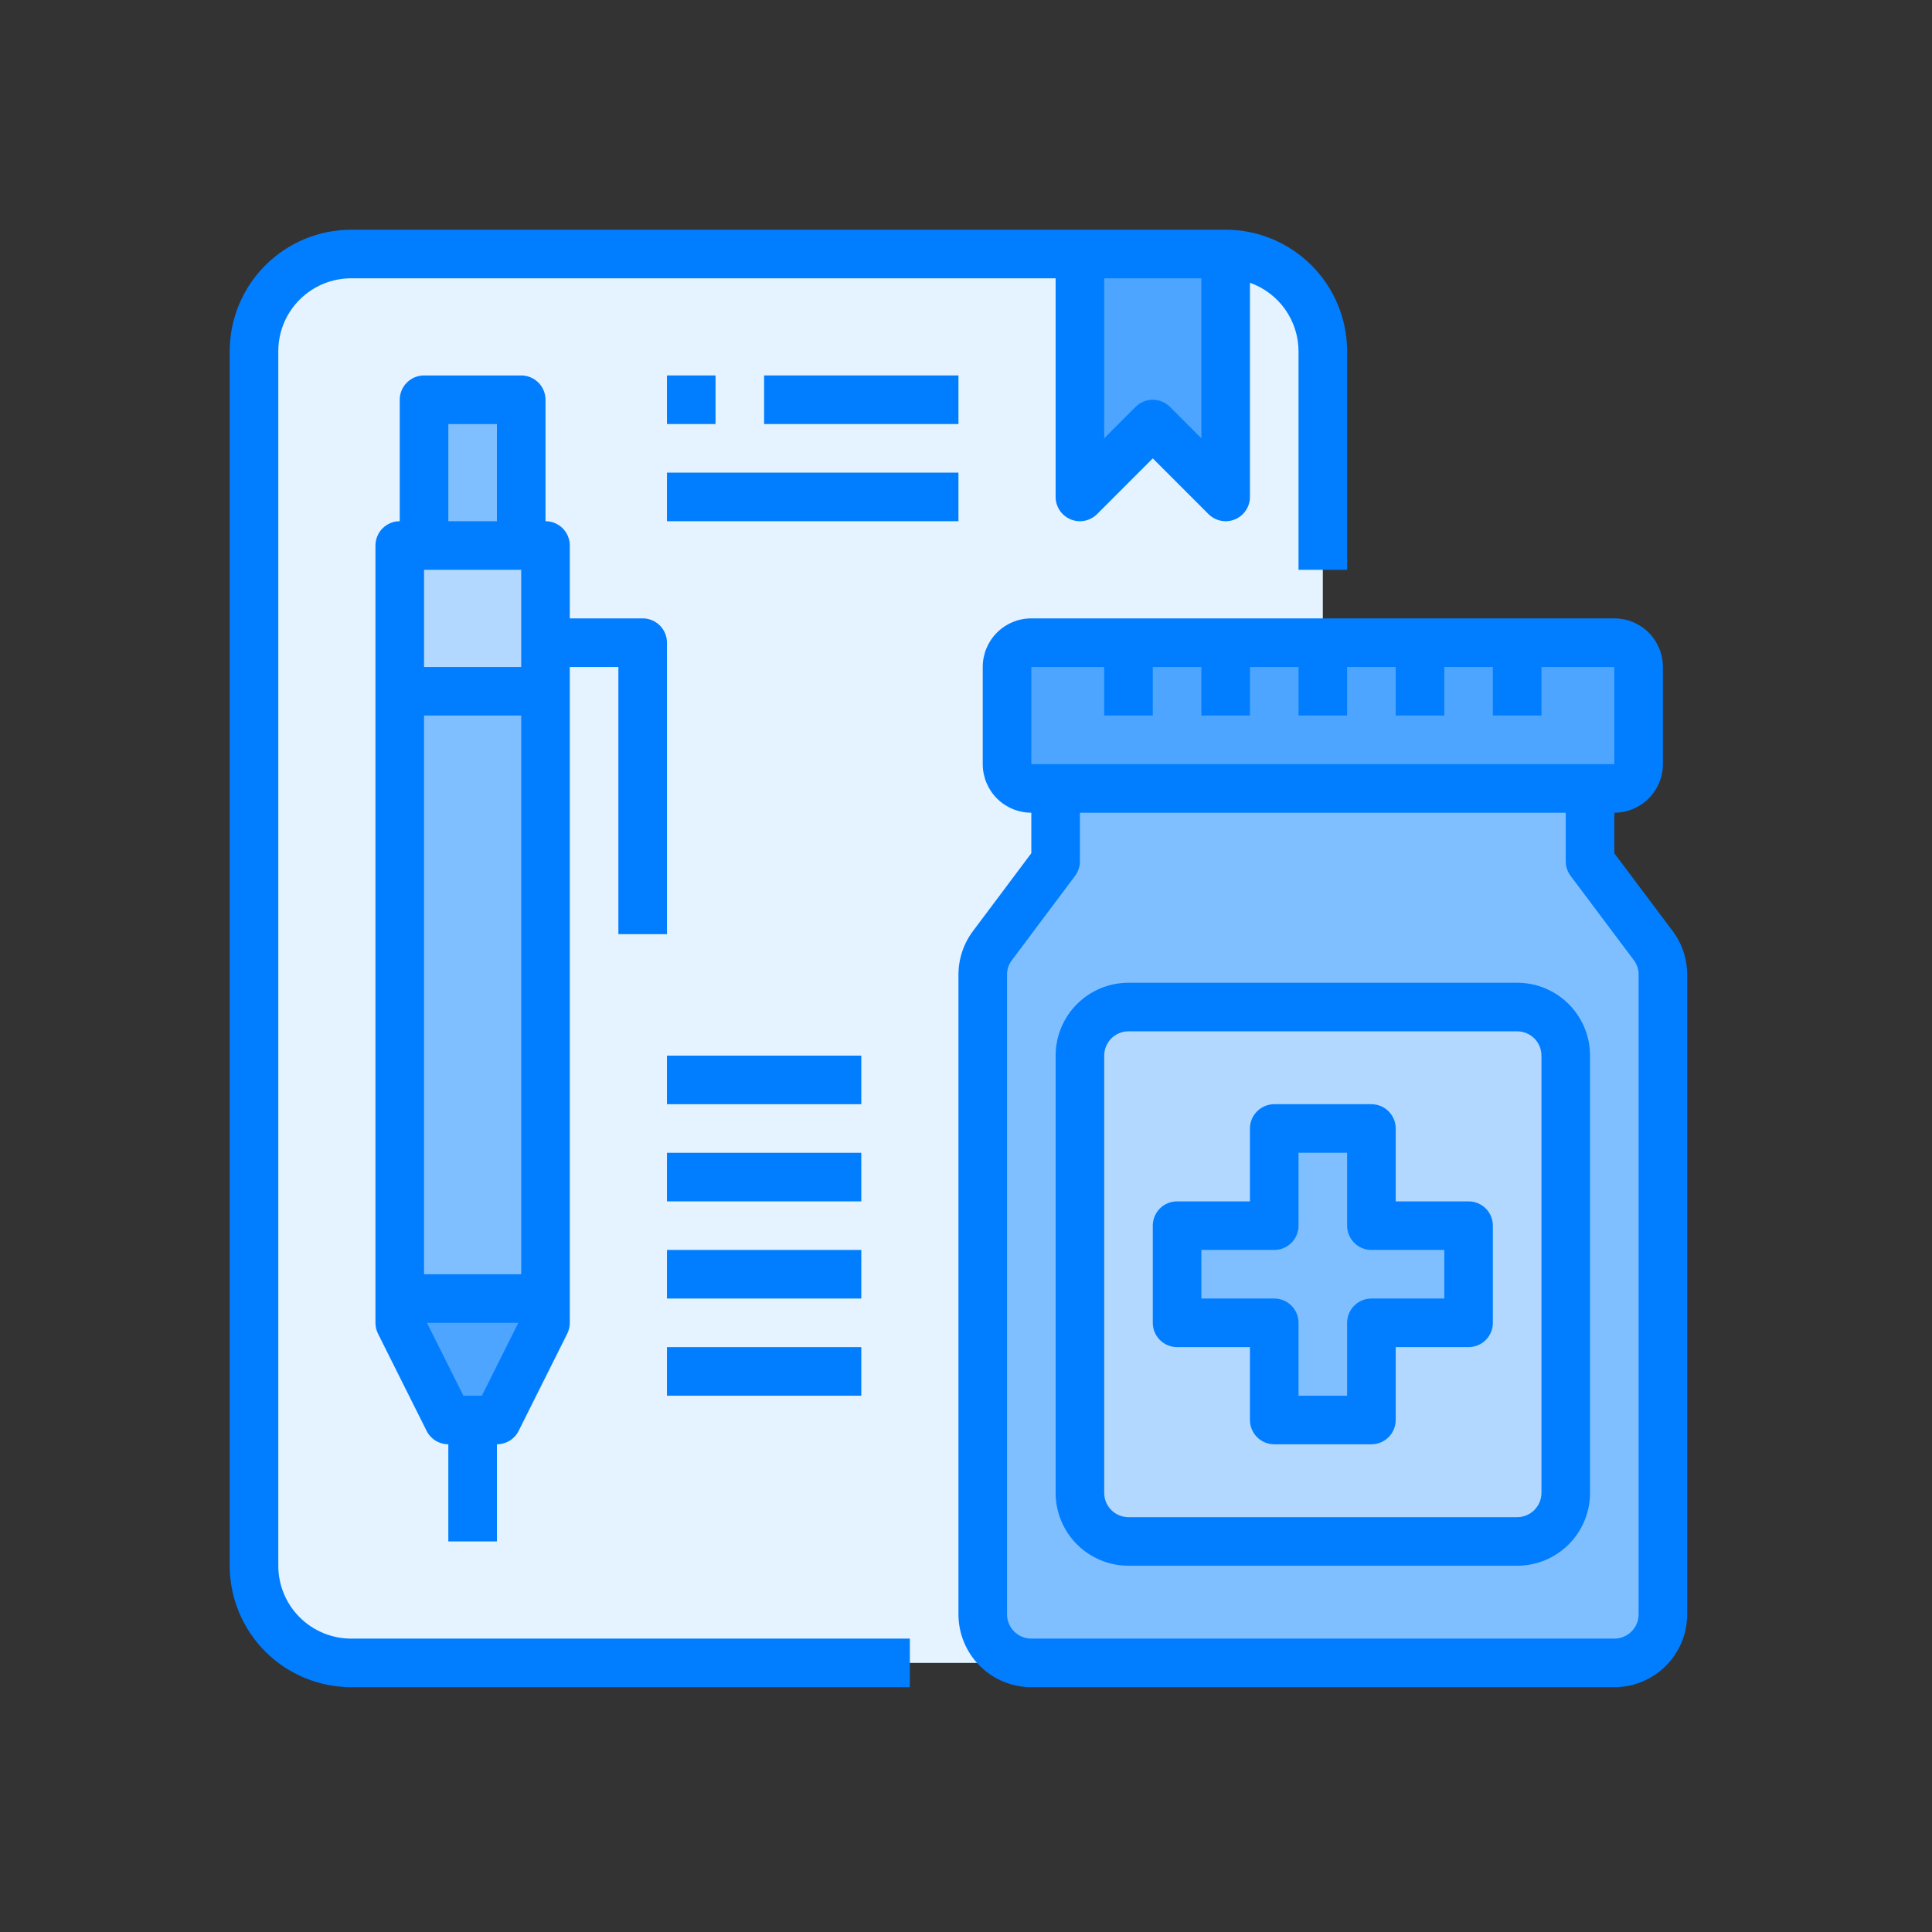
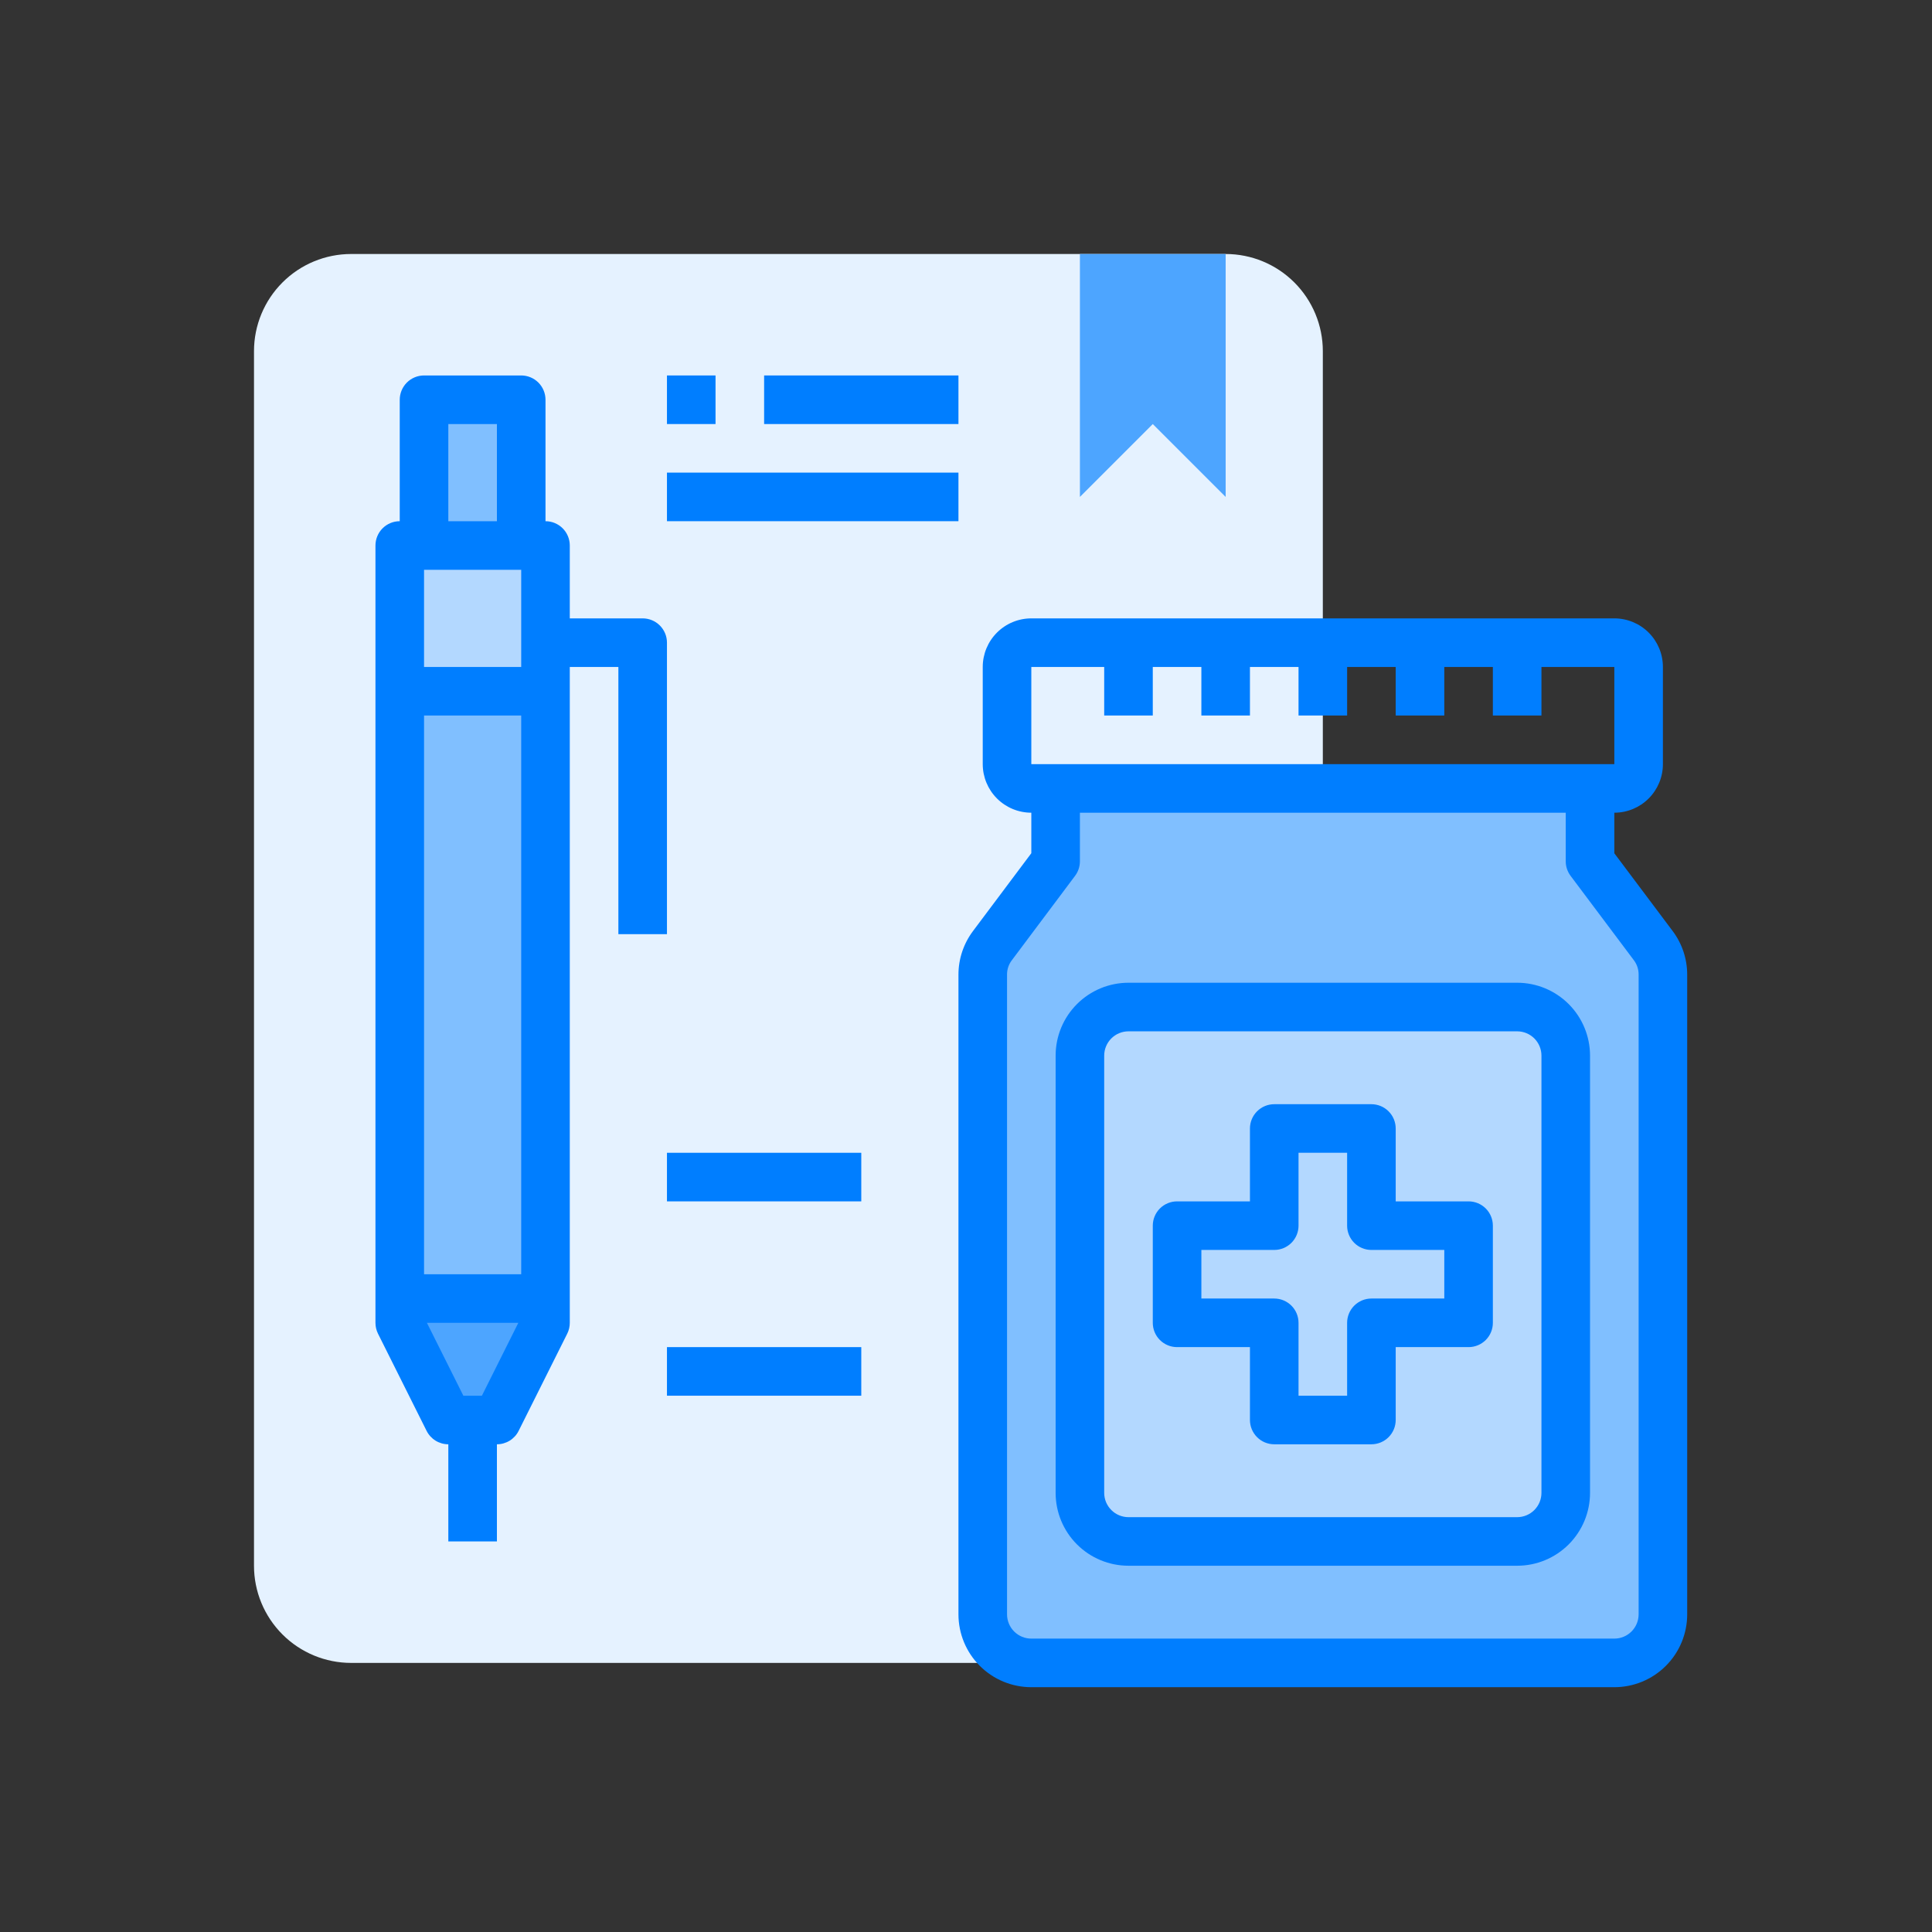
<svg xmlns="http://www.w3.org/2000/svg" width="128" height="128" viewBox="0 0 128 128" fill="none">
  <rect x="0" y="0" width="128" height="128" fill="#333333" stroke="none" />
  <path d="M87.641 23.266V110.172H23.266C21.558 110.172 19.921 109.494 18.714 108.286C17.506 107.079 16.828 105.442 16.828 103.734V23.266C16.828 21.558 17.506 19.921 18.714 18.714C19.921 17.506 21.558 16.828 23.266 16.828H81.203C82.91 16.828 84.548 17.506 85.755 18.714C86.962 19.921 87.641 21.558 87.641 23.266Z" fill="#E5F2FF" />
  <path d="M110.172 64.578V106.953C110.169 107.806 109.829 108.623 109.226 109.226C108.623 109.829 107.806 110.169 106.953 110.172H68.328C67.475 110.169 66.658 109.829 66.055 109.226C65.452 108.623 65.112 107.806 65.109 106.953V64.578C65.106 63.881 65.332 63.203 65.753 62.647L69.938 57.062V52.234H105.344V57.062L109.528 62.647C109.949 63.203 110.176 63.881 110.172 64.578Z" fill="#80BFFF" />
  <path d="M34.531 26.484H28.094V36.141H34.531V26.484Z" fill="#80BFFF" />
  <path d="M36.141 42.578V45.797H26.484V36.141H28.094H34.531H36.141V42.578Z" fill="#B3D8FF" />
  <path d="M36.141 45.797H26.484V86.031H36.141V45.797Z" fill="#80BFFF" />
  <path d="M36.141 86.031V87.641L32.922 94.078H31.312H29.703L26.484 87.641V86.031H36.141Z" fill="#4DA5FF" />
  <path d="M100.516 66.719H74.766C72.988 66.719 71.547 68.16 71.547 69.938V98.906C71.547 100.684 72.988 102.125 74.766 102.125H100.516C102.293 102.125 103.734 100.684 103.734 98.906V69.938C103.734 68.16 102.293 66.719 100.516 66.719Z" fill="#B3D8FF" />
-   <path d="M97.297 81.203V87.641H90.859V94.078H84.422V87.641H77.984V81.203H84.422V74.766H90.859V81.203H97.297Z" fill="#80BFFF" />
-   <path d="M100.516 42.578H106.953C107.38 42.578 107.789 42.748 108.091 43.05C108.393 43.351 108.562 43.761 108.562 44.188V50.625C108.562 51.052 108.393 51.461 108.091 51.763C107.789 52.065 107.38 52.234 106.953 52.234H68.328C67.901 52.234 67.492 52.065 67.19 51.763C66.888 51.461 66.719 51.052 66.719 50.625V44.188C66.719 43.761 66.888 43.351 67.19 43.05C67.492 42.748 67.901 42.578 68.328 42.578H100.516Z" fill="#4DA5FF" />
  <path d="M81.203 16.828V32.922L76.375 28.094L71.547 32.922V16.828H81.203Z" fill="#4DA5FF" />
-   <path d="M18.438 103.734V23.266C18.438 21.985 18.946 20.757 19.852 19.852C20.757 18.946 21.985 18.438 23.266 18.438H69.938V32.922C69.938 33.24 70.032 33.551 70.209 33.816C70.386 34.08 70.637 34.287 70.931 34.408C71.225 34.53 71.549 34.562 71.861 34.5C72.173 34.438 72.46 34.285 72.685 34.06L76.375 30.369L80.065 34.06C80.367 34.361 80.776 34.531 81.203 34.531C81.415 34.532 81.624 34.49 81.82 34.409C82.114 34.287 82.365 34.081 82.541 33.816C82.718 33.551 82.813 33.24 82.812 32.922V18.734C83.751 19.065 84.563 19.679 85.139 20.49C85.716 21.301 86.027 22.271 86.031 23.266V37.75H89.25V23.266C89.247 21.132 88.399 19.087 86.89 17.578C85.382 16.07 83.337 15.221 81.203 15.219H23.266C21.132 15.221 19.087 16.07 17.578 17.578C16.07 19.087 15.221 21.132 15.219 23.266V103.734C15.221 105.868 16.07 107.913 17.578 109.422C19.087 110.93 21.132 111.779 23.266 111.781H60.281V108.562H23.266C21.985 108.562 20.757 108.054 19.852 107.148C18.946 106.243 18.438 105.015 18.438 103.734ZM79.594 18.438V29.037L77.513 26.956C77.211 26.654 76.802 26.485 76.375 26.485C75.948 26.485 75.539 26.654 75.237 26.956L73.156 29.037V18.438H79.594Z" fill="#007EFF" />
  <path d="M44.188 61.891V42.578C44.188 42.151 44.018 41.742 43.716 41.44C43.414 41.138 43.005 40.969 42.578 40.969H37.75V36.141C37.75 35.714 37.58 35.304 37.279 35.003C36.977 34.701 36.568 34.531 36.141 34.531V26.484C36.141 26.058 35.971 25.648 35.669 25.346C35.367 25.045 34.958 24.875 34.531 24.875H28.094C27.667 24.875 27.258 25.045 26.956 25.346C26.654 25.648 26.484 26.058 26.484 26.484V34.531C26.058 34.531 25.648 34.701 25.346 35.003C25.045 35.304 24.875 35.714 24.875 36.141V87.641C24.875 87.89 24.933 88.137 25.044 88.36L28.263 94.797C28.396 95.065 28.602 95.29 28.856 95.447C29.111 95.604 29.404 95.688 29.703 95.688V102.125H32.922V95.688C33.221 95.688 33.514 95.604 33.769 95.447C34.023 95.29 34.229 95.065 34.362 94.797L37.581 88.36C37.692 88.137 37.75 87.89 37.75 87.641V44.188H40.969V61.891H44.188ZM28.094 84.422V47.406H34.531V84.422H28.094ZM28.094 44.188V37.75H34.531V44.188H28.094ZM29.703 28.094H32.922V34.531H29.703V28.094ZM31.927 92.469H30.698L28.284 87.641H34.341L31.927 92.469Z" fill="#007EFF" />
  <path d="M110.816 61.681L106.953 56.531V53.844C107.807 53.844 108.626 53.505 109.229 52.901C109.833 52.297 110.172 51.479 110.172 50.625V44.188C110.172 43.334 109.833 42.515 109.229 41.911C108.626 41.308 107.807 40.969 106.953 40.969H68.328C67.475 40.969 66.656 41.308 66.052 41.911C65.448 42.515 65.109 43.334 65.109 44.188V50.625C65.109 51.479 65.448 52.297 66.052 52.901C66.656 53.505 67.475 53.844 68.328 53.844V56.527L64.477 61.667C63.842 62.505 63.499 63.527 63.5 64.578V106.953C63.5 108.234 64.009 109.462 64.914 110.367C65.82 111.273 67.048 111.781 68.328 111.781H106.953C108.234 111.781 109.462 111.273 110.367 110.367C111.273 109.462 111.781 108.234 111.781 106.953V64.578C111.783 63.533 111.444 62.516 110.816 61.681ZM68.328 44.188H73.156V47.406H76.375V44.188H79.594V47.406H82.812V44.188H86.031V47.406H89.25V44.188H92.469V47.406H95.688V44.188H98.906V47.406H102.125V44.188H106.953V50.625H68.328V44.188ZM108.563 106.953C108.563 107.38 108.393 107.789 108.091 108.091C107.789 108.393 107.38 108.562 106.953 108.562H68.328C67.901 108.562 67.492 108.393 67.19 108.091C66.888 107.789 66.719 107.38 66.719 106.953V64.578C66.715 64.23 66.828 63.889 67.041 63.613L71.225 58.028C71.434 57.749 71.547 57.411 71.547 57.062V53.844H103.734V57.062C103.734 57.411 103.847 57.749 104.056 58.028L108.254 63.626C108.459 63.9 108.567 64.235 108.563 64.578V106.953Z" fill="#007EFF" />
  <path d="M100.516 65.109H74.766C73.485 65.109 72.257 65.618 71.352 66.523C70.446 67.429 69.938 68.657 69.938 69.938V98.906C69.938 100.187 70.446 101.415 71.352 102.32C72.257 103.226 73.485 103.734 74.766 103.734H100.516C101.796 103.734 103.024 103.226 103.93 102.32C104.835 101.415 105.344 100.187 105.344 98.906V69.938C105.344 68.657 104.835 67.429 103.93 66.523C103.024 65.618 101.796 65.109 100.516 65.109ZM102.125 98.906C102.125 99.333 101.955 99.742 101.654 100.044C101.352 100.346 100.942 100.516 100.516 100.516H74.766C74.339 100.516 73.929 100.346 73.628 100.044C73.326 99.742 73.156 99.333 73.156 98.906V69.938C73.156 69.511 73.326 69.101 73.628 68.799C73.929 68.498 74.339 68.328 74.766 68.328H100.516C100.942 68.328 101.352 68.498 101.654 68.799C101.955 69.101 102.125 69.511 102.125 69.938V98.906Z" fill="#007EFF" />
  <path d="M97.297 79.594H92.469V74.766C92.469 74.339 92.299 73.929 91.997 73.628C91.696 73.326 91.286 73.156 90.859 73.156H84.422C83.995 73.156 83.586 73.326 83.284 73.628C82.982 73.929 82.812 74.339 82.812 74.766V79.594H77.984C77.558 79.594 77.148 79.763 76.846 80.065C76.545 80.367 76.375 80.776 76.375 81.203V87.641C76.375 88.067 76.545 88.477 76.846 88.779C77.148 89.08 77.558 89.25 77.984 89.25H82.812V94.078C82.812 94.505 82.982 94.914 83.284 95.216C83.586 95.518 83.995 95.688 84.422 95.688H90.859C91.286 95.688 91.696 95.518 91.997 95.216C92.299 94.914 92.469 94.505 92.469 94.078V89.25H97.297C97.724 89.25 98.133 89.08 98.435 88.779C98.737 88.477 98.906 88.067 98.906 87.641V81.203C98.906 80.776 98.737 80.367 98.435 80.065C98.133 79.763 97.724 79.594 97.297 79.594ZM95.688 86.031H90.859C90.433 86.031 90.023 86.201 89.721 86.503C89.42 86.804 89.25 87.214 89.25 87.641V92.469H86.031V87.641C86.031 87.214 85.862 86.804 85.56 86.503C85.258 86.201 84.849 86.031 84.422 86.031H79.594V82.812H84.422C84.849 82.812 85.258 82.643 85.56 82.341C85.862 82.039 86.031 81.63 86.031 81.203V76.375H89.25V81.203C89.25 81.63 89.42 82.039 89.721 82.341C90.023 82.643 90.433 82.812 90.859 82.812H95.688V86.031Z" fill="#007EFF" />
-   <path d="M57.062 69.938H44.188V73.156H57.062V69.938Z" fill="#007EFF" />
+   <path d="M57.062 69.938H44.188H57.062V69.938Z" fill="#007EFF" />
  <path d="M57.062 76.375H44.188V79.594H57.062V76.375Z" fill="#007EFF" />
-   <path d="M57.062 82.812H44.188V86.031H57.062V82.812Z" fill="#007EFF" />
  <path d="M57.062 89.25H44.188V92.469H57.062V89.25Z" fill="#007EFF" />
  <path d="M47.406 24.875H44.188V28.094H47.406V24.875Z" fill="#007EFF" />
  <path d="M63.5 24.875H50.625V28.094H63.5V24.875Z" fill="#007EFF" />
  <path d="M63.5 31.312H44.188V34.531H63.5V31.312Z" fill="#007EFF" />
</svg>